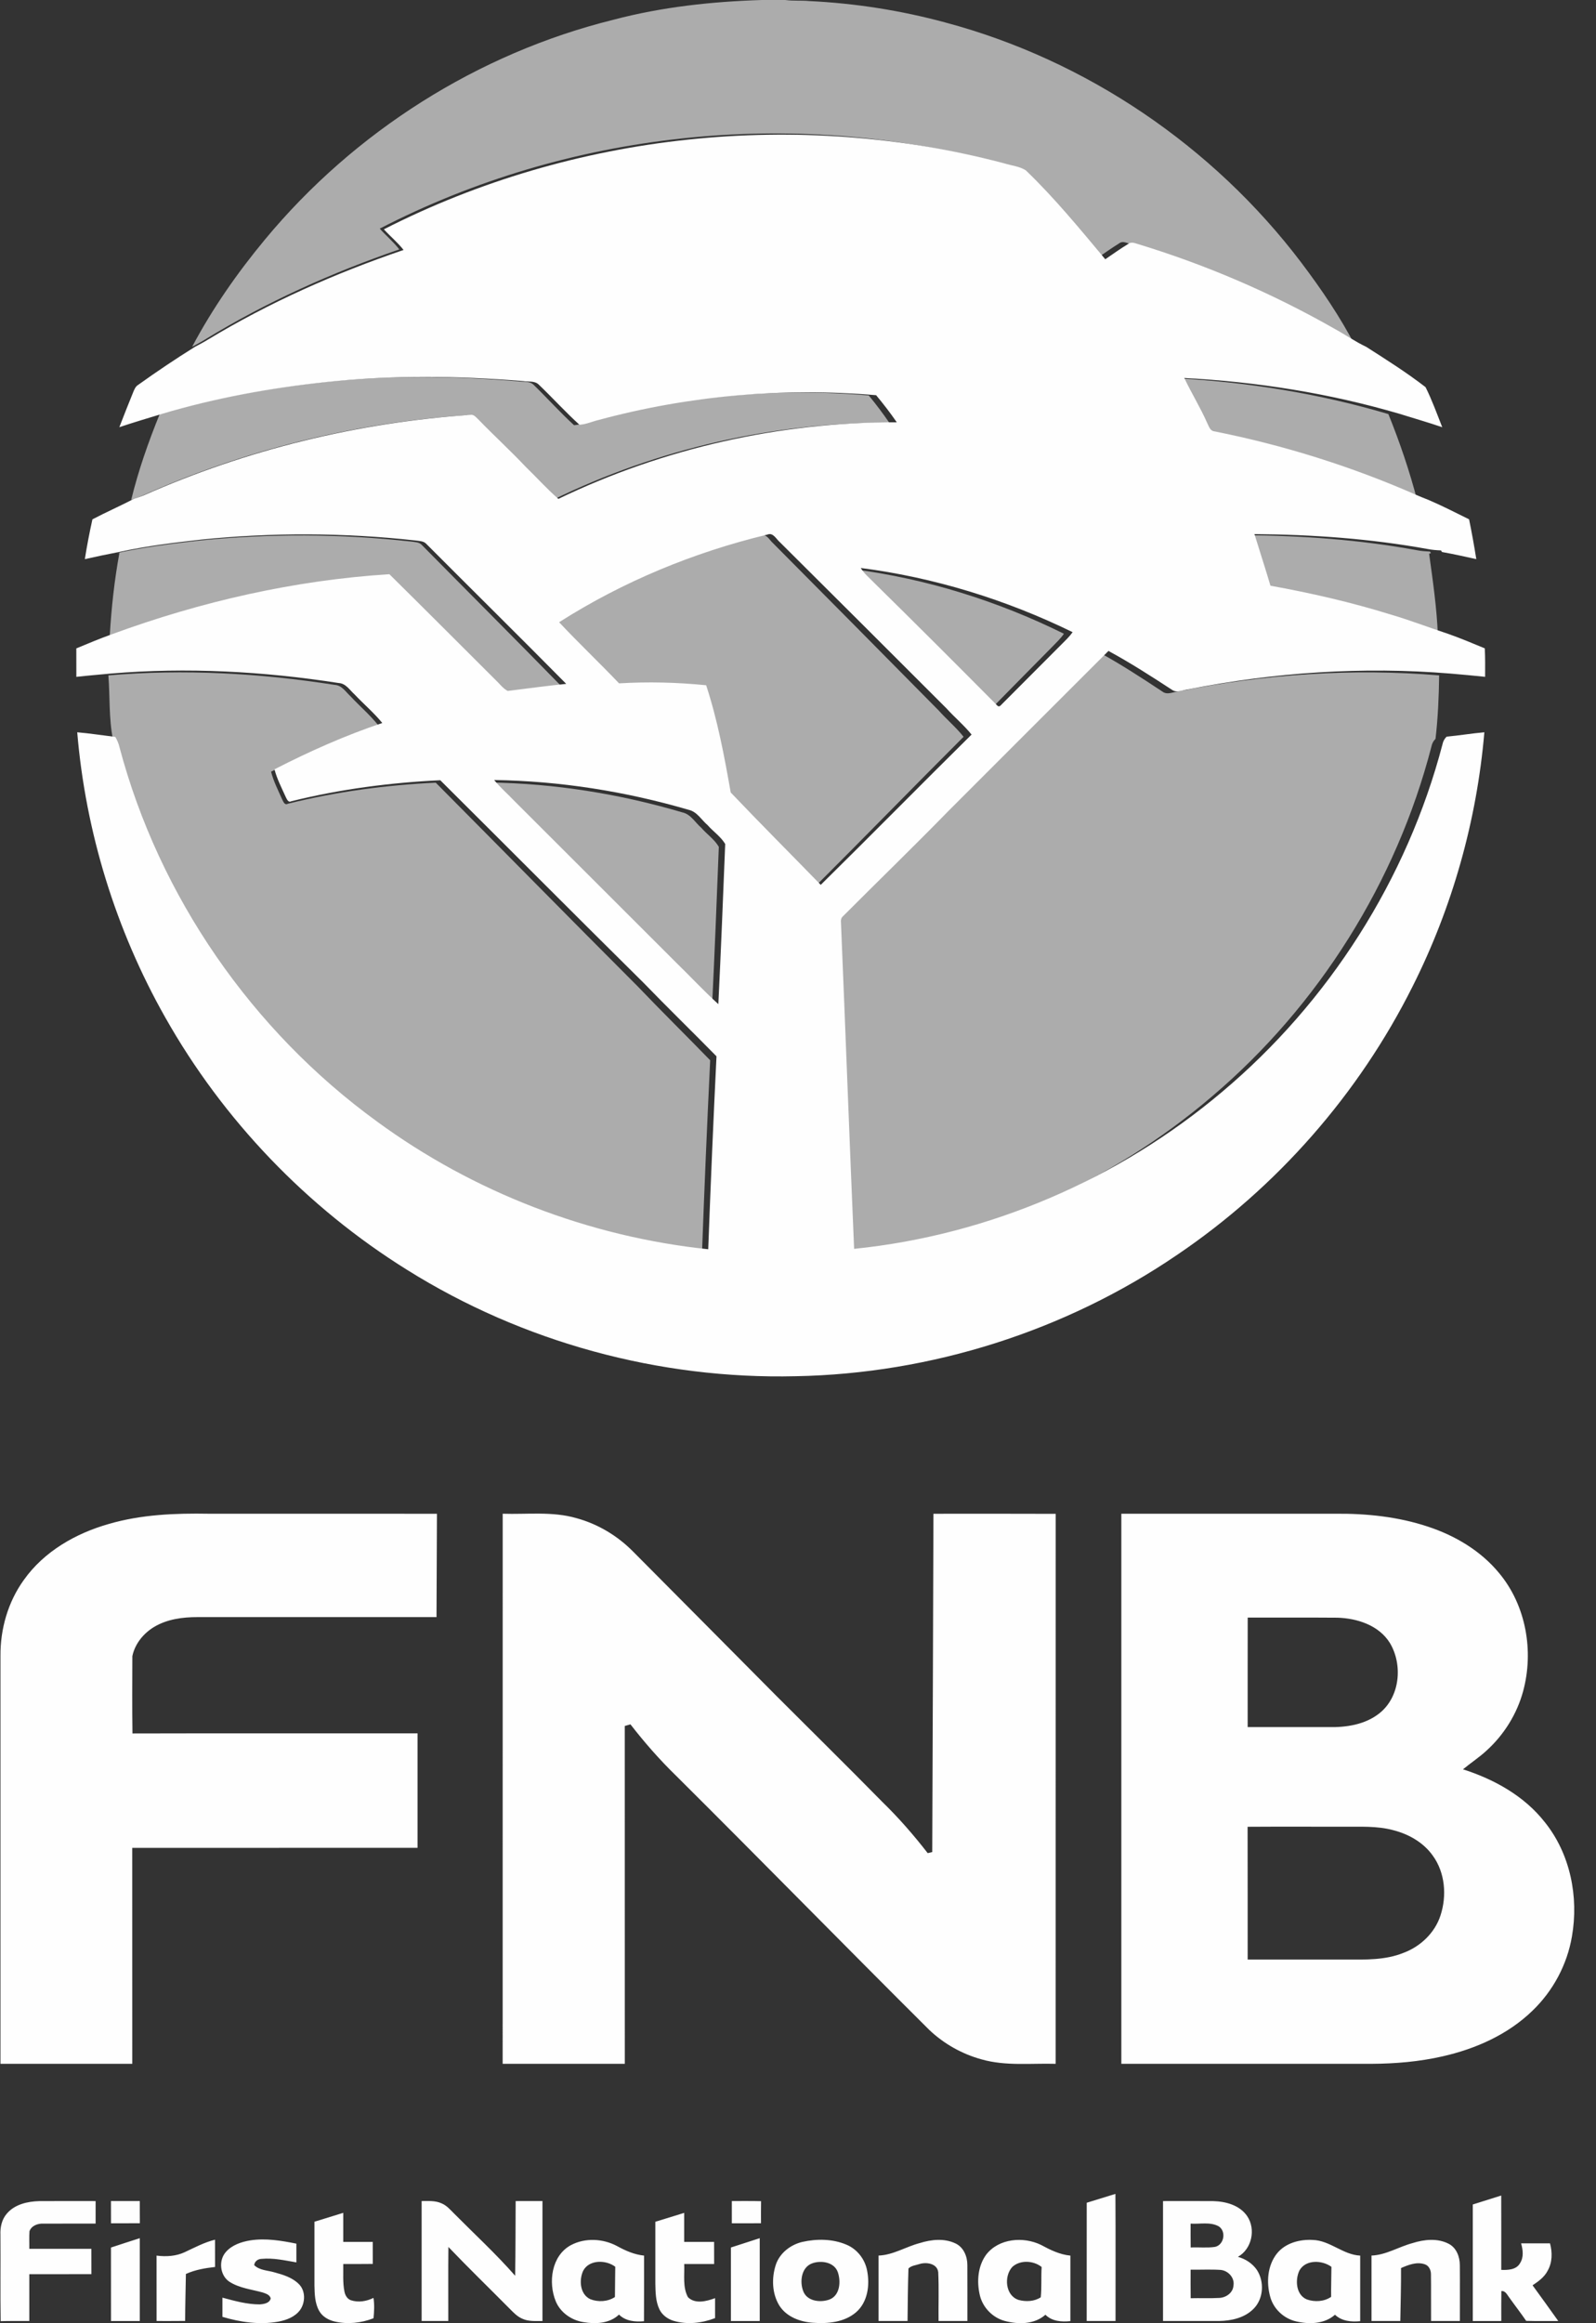
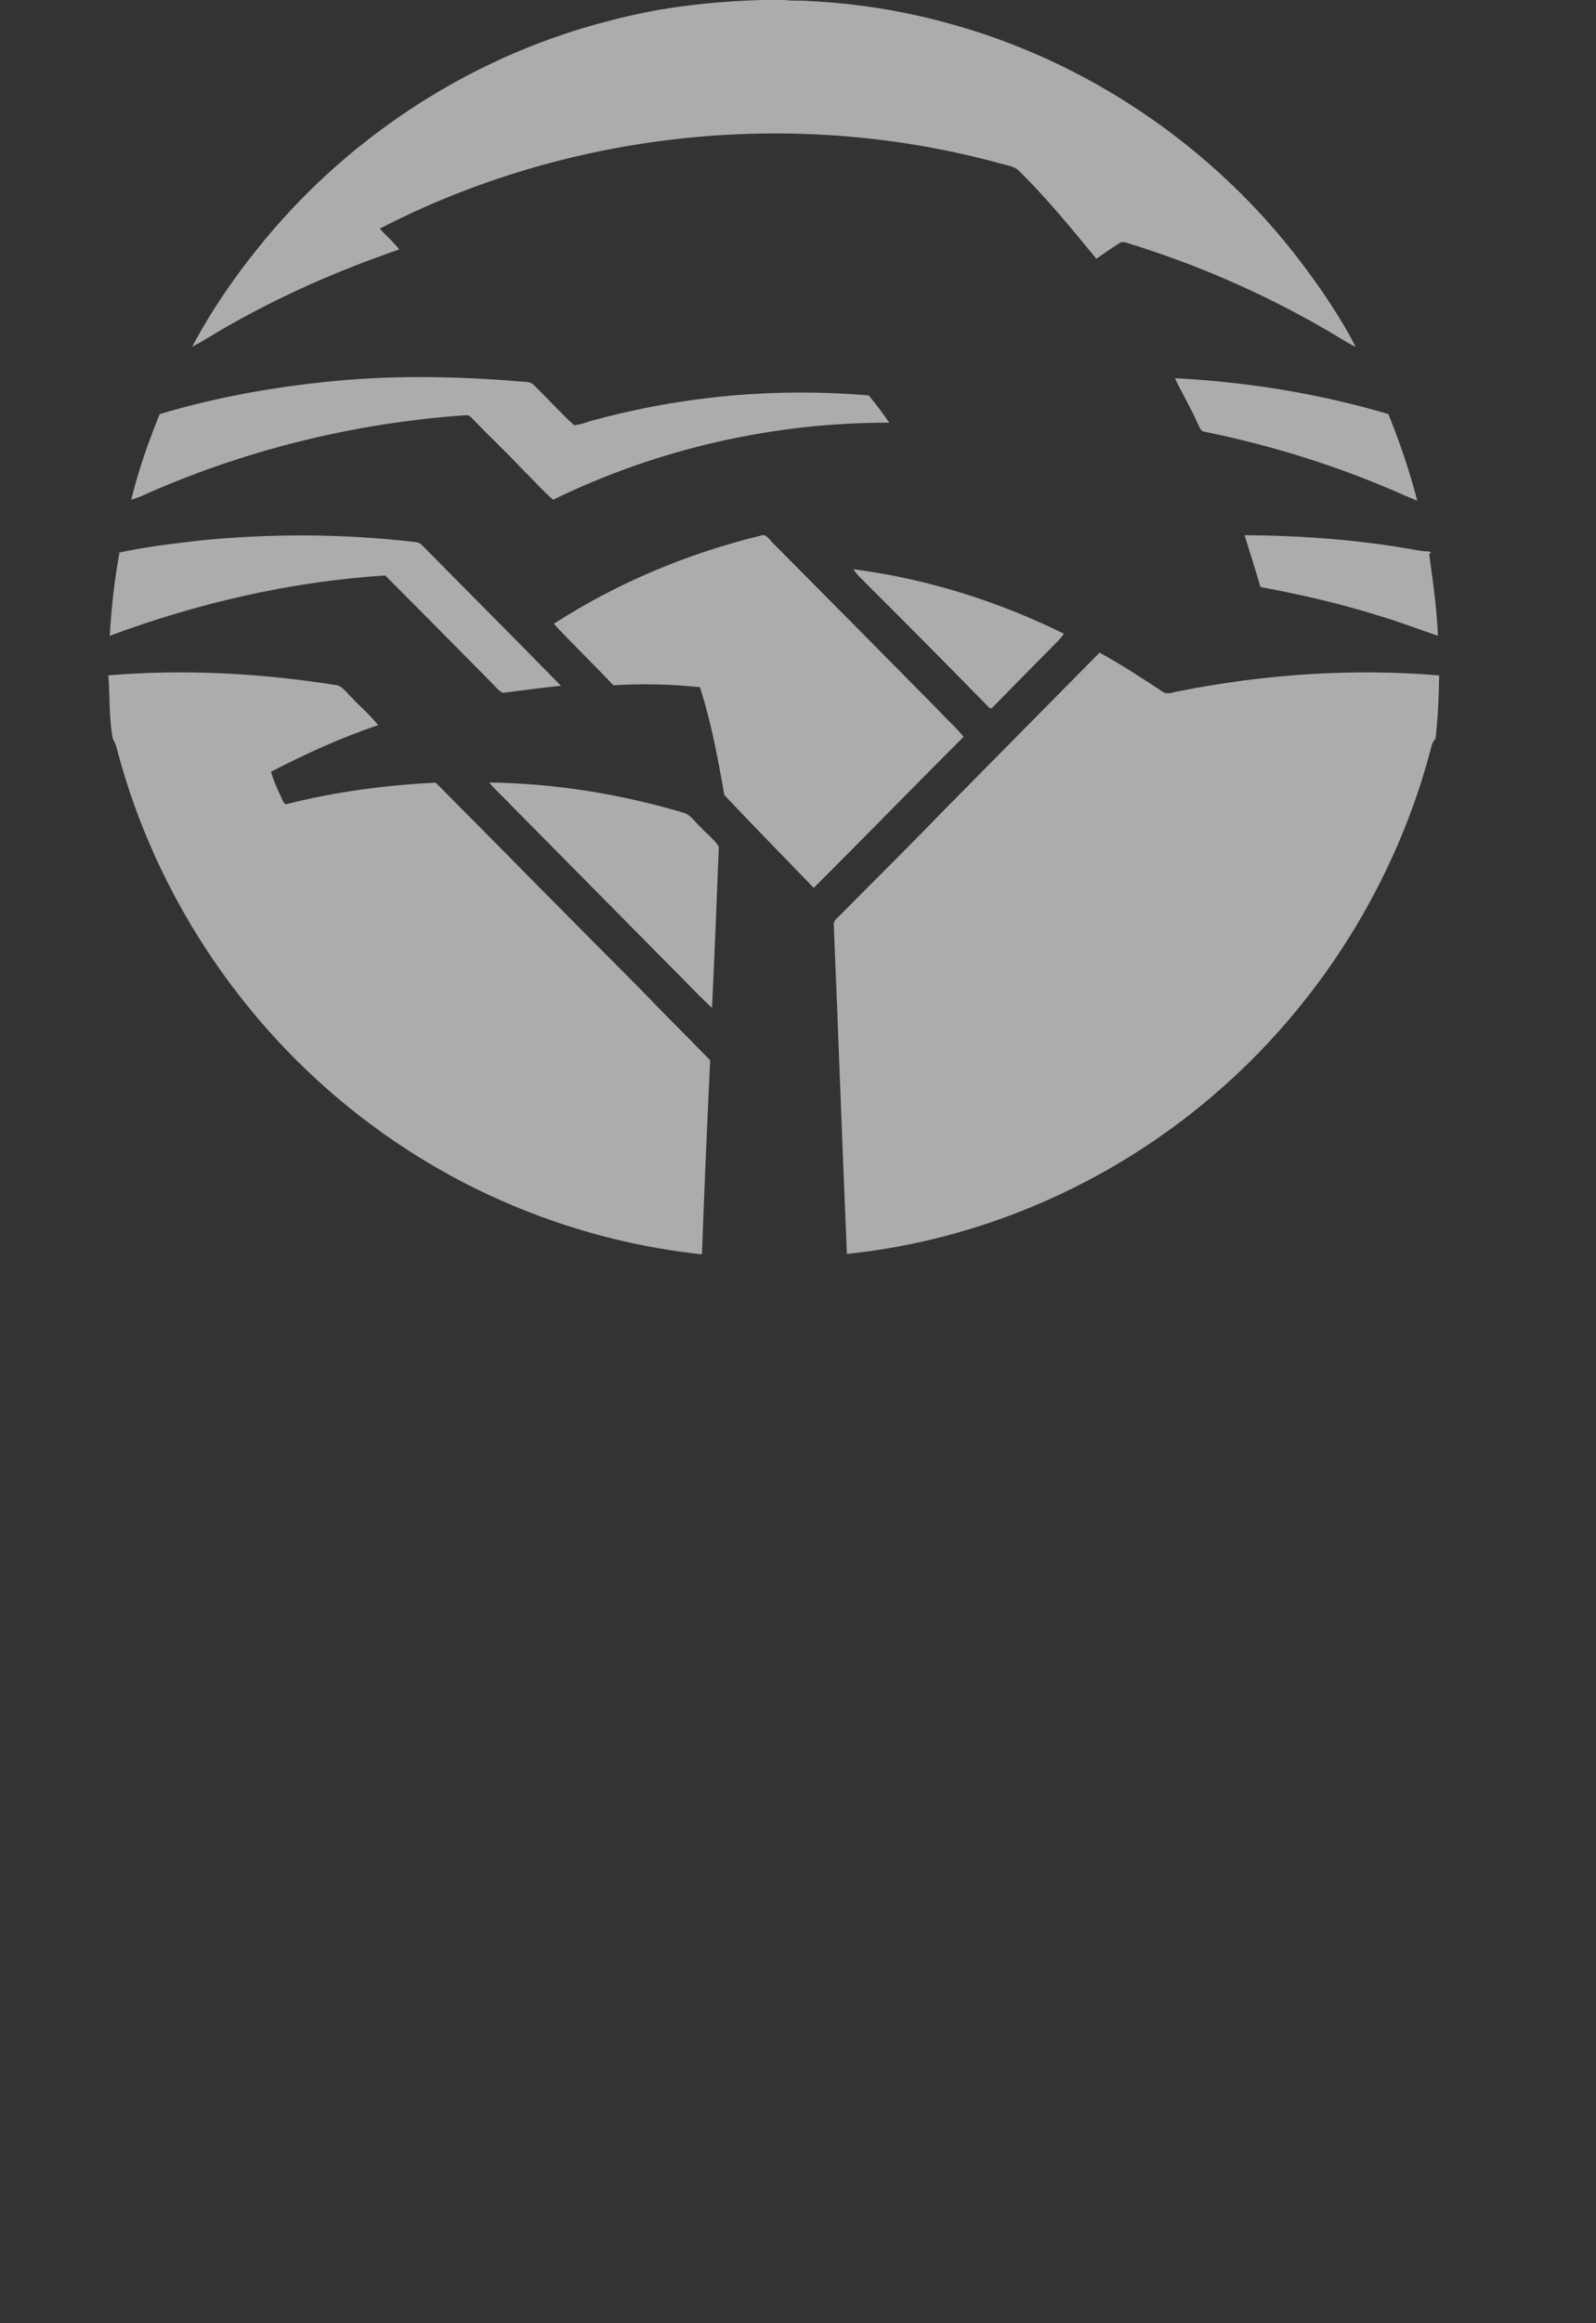
<svg xmlns="http://www.w3.org/2000/svg" width="44" height="64" viewBox="0 0 44 64">
  <rect x="0" y="0" width="44" height="64" fill="#333333" stroke="none" />
  <g fill="#FEFEFE">
    <g opacity=".6" transform="translate(2.943)">
      <path d="M18.062 0L18.707 0C18.925.031 19.145.008 19.364.029 20.635.09 21.899.288 23.128.622 26.996 1.655 30.495 4.021 32.928 7.229 33.485 7.966 34.009 8.735 34.434 9.557 34.127 9.409 33.848 9.212 33.55 9.047 31.831 8.057 30.001 7.263 28.106 6.685 28.039 6.663 27.965 6.659 27.908 6.706 27.694 6.837 27.49 6.986 27.283 7.128 26.586 6.284 25.893 5.43 25.108 4.666 24.933 4.552 24.715 4.535 24.52 4.472 18.888 2.961 12.716 3.619 7.526 6.298 7.7 6.495 7.905 6.662 8.065 6.871 6.202 7.511 4.394 8.322 2.71 9.353 2.594 9.425 2.474 9.489 2.354 9.553 2.914 8.499 3.601 7.514 4.362 6.598 6.826 3.625 10.238 1.467 13.966.545 15.302.191 16.684.043 18.062 0zM5.936 10.531C7.731 10.332 9.544 10.356 11.342 10.504 11.482 10.527 11.653 10.491 11.765 10.598 12.143 10.964 12.495 11.359 12.883 11.713 13.066 11.703 13.235 11.622 13.412 11.579 15.879 10.906 18.462 10.675 21.008 10.894 21.207 11.136 21.396 11.386 21.573 11.644 18.379 11.637 15.182 12.363 12.305 13.767 11.991 13.491 11.713 13.175 11.415 12.883 10.989 12.427 10.532 12.004 10.102 11.554 10.043 11.5 9.984 11.42 9.893 11.439 6.814 11.652 3.769 12.402.947 13.67.859 13.708.767 13.736.675 13.767.872 12.96 1.147 12.176 1.46 11.408 2.919 10.97 4.424 10.693 5.936 10.531zM29.448 10.418C31.437 10.522 33.421 10.84 35.333 11.407 35.648 12.184 35.918 12.98 36.13 13.793 36.018 13.748 35.907 13.703 35.798 13.655 34.026 12.867 32.167 12.279 30.269 11.895 30.152 11.883 30.123 11.754 30.076 11.667 29.89 11.238 29.645 10.841 29.448 10.418zM2.527 14.894C4.476 14.695 6.445 14.702 8.392 14.919 8.493 14.935 8.612 14.93 8.687 15.013 9.963 16.307 11.249 17.591 12.52 18.891 11.984 18.946 11.451 19.022 10.918 19.087 10.782 19.016 10.691 18.883 10.581 18.779 9.614 17.803 8.649 16.825 7.677 15.853 5.081 16.019 2.522 16.609.083 17.514.128 16.747.211 15.982.35 15.227L.268 15.239C1.012 15.073 1.771 14.981 2.527 14.894zM18.028 14.756C18.188 14.689 18.269 14.879 18.371 14.966 19.895 16.498 21.416 18.034 22.935 19.572 23.157 19.82 23.414 20.036 23.622 20.297 22.239 21.678 20.875 23.08 19.491 24.46 18.67 23.606 17.837 22.763 17.025 21.9 16.851 20.901 16.666 19.896 16.353 18.93 15.56 18.849 14.763 18.829 13.967 18.878 13.429 18.305 12.86 17.761 12.325 17.184 14.073 16.057 16.014 15.246 18.028 14.756zM31.369 14.743C32.958 14.755 34.548 14.869 36.112 15.156 36.233 15.18 36.356 15.189 36.479 15.195 36.486 15.206 36.5 15.228 36.507 15.239 36.495 15.243 36.469 15.25 36.456 15.253 36.559 16.004 36.67 16.756 36.698 17.514 36.161 17.333 35.631 17.129 35.088 16.967 34.013 16.63 32.914 16.375 31.807 16.172 31.669 15.693 31.514 15.22 31.369 14.743zM20.587 15.682C22.6 15.942 24.566 16.558 26.388 17.458 26.299 17.591 26.18 17.699 26.071 17.813 25.521 18.368 24.974 18.925 24.426 19.481 24.388 19.526 24.351 19.525 24.314 19.48 23.202 18.346 22.085 17.217 20.96 16.098 20.832 15.962 20.683 15.844 20.587 15.682zM27.371 17.979C27.967 18.306 28.538 18.677 29.105 19.053 29.243 19.156 29.415 19.056 29.566 19.04 31.921 18.573 34.34 18.406 36.733 18.606 36.725 19.189 36.7 19.773 36.633 20.353 36.573 20.411 36.534 20.486 36.519 20.569 35.552 24.303 33.406 27.709 30.485 30.192 27.654 32.614 24.097 34.164 20.405 34.543 20.277 31.533 20.17 28.523 20.045 25.513 20.037 25.443 20.048 25.37 20.105 25.324 21.066 24.35 22.044 23.392 22.994 22.407 24.451 20.929 25.913 19.456 27.371 17.979zM.045 18.606C2.127 18.428 4.227 18.544 6.289 18.868 6.485 18.879 6.591 19.065 6.723 19.184 6.972 19.451 7.252 19.69 7.482 19.975 6.466 20.32 5.483 20.764 4.53 21.259 4.599 21.527 4.726 21.775 4.838 22.026 4.869 22.084 4.904 22.191 4.992 22.142 6.328 21.809 7.697 21.627 9.07 21.561 10.928 23.43 12.775 25.31 14.638 27.173 15.296 27.861 15.974 28.527 16.636 29.209 16.549 30.99 16.474 32.772 16.409 34.554 13.147 34.208 9.982 32.978 7.337 31.016 3.915 28.501 1.371 24.785.285 20.649.262 20.547.222 20.451.17 20.361.055 19.786.091 19.19.045 18.606zM10.547 21.556C12.347 21.582 14.142 21.869 15.87 22.38 16.1 22.429 16.221 22.659 16.39 22.803 16.545 22.982 16.755 23.124 16.874 23.328 16.816 24.806 16.758 26.286 16.686 27.764 16.289 27.401 15.925 27.001 15.541 26.624 14.057 25.122 12.572 23.622 11.087 22.121 10.908 21.93 10.708 21.761 10.547 21.556z" />
    </g>
    <g transform="translate(0 3.678)">
-       <path d="M10.583 2.639C15.807-.026 22.021-.68 27.689.823 27.886.885 28.105.902 28.281 1.015 29.072 1.775 29.769 2.625 30.471 3.464 30.679 3.322 30.884 3.175 31.1 3.044 31.157 2.997 31.232 3.002 31.299 3.023 33.206 3.598 35.048 4.387 36.779 5.372 37.079 5.536 37.36 5.732 37.669 5.879 38.223 6.233 38.781 6.585 39.301 6.987 39.479 7.343 39.615 7.72 39.761 8.091 39.369 7.957 38.969 7.843 38.574 7.719 36.649 7.155 34.652 6.839 32.65 6.735 32.848 7.155 33.095 7.551 33.282 7.977 33.329 8.064 33.359 8.192 33.476 8.204 35.387 8.585 37.258 9.17 39.041 9.954 39.151 10.002 39.263 10.047 39.376 10.091 39.758 10.254 40.128 10.444 40.501 10.628 40.576 10.992 40.641 11.358 40.7 11.725 40.386 11.656 40.072 11.585 39.755 11.529 39.749 11.518 39.735 11.496 39.727 11.485 39.603 11.48 39.479 11.47 39.358 11.446 37.783 11.161 36.183 11.047 34.584 11.036 34.729 11.51 34.885 11.981 35.025 12.457 36.139 12.658 37.245 12.912 38.327 13.247 38.874 13.408 39.407 13.612 39.948 13.792 40.281 13.91 40.607 14.048 40.934 14.183 40.947 14.444 40.944 14.706 40.943 14.967 40.623 14.932 40.303 14.906 39.982 14.877 37.574 14.679 35.139 14.844 32.769 15.309 32.617 15.324 32.444 15.424 32.305 15.321 31.734 14.948 31.159 14.579 30.559 14.254 29.091 15.723 27.62 17.187 26.153 18.657 25.197 19.636 24.212 20.589 23.245 21.558 23.187 21.603 23.177 21.676 23.185 21.745 23.31 24.738 23.419 27.732 23.547 30.725 27.263 30.348 30.844 28.806 33.694 26.399 36.634 23.929 38.794 20.542 39.767 16.829 39.783 16.746 39.822 16.672 39.882 16.615 40.23 16.584 40.574 16.524 40.922 16.495 40.714 18.925 40.041 21.315 38.944 23.495 37.461 26.46 35.203 29.031 32.455 30.889 29.371 32.99 25.669 34.165 21.936 34.234 18.181 34.324 14.408 33.297 11.225 31.305 8.466 29.589 6.148 27.173 4.553 24.345 3.193 21.942 2.36 19.245 2.129 16.495 2.48 16.525 2.829 16.58 3.179 16.622 3.231 16.711 3.272 16.807 3.295 16.909 4.388 21.022 6.949 24.717 10.393 27.217 13.055 29.168 16.241 30.392 19.525 30.736 19.591 28.964 19.666 27.192 19.753 25.421 19.087 24.743 18.404 24.08 17.743 23.397 15.866 21.544 14.008 19.674 12.138 17.816 10.756 17.881 9.377 18.062 8.033 18.394 7.944 18.442 7.909 18.335 7.878 18.278 7.765 18.028 7.637 17.782 7.567 17.515 8.527 17.023 9.516 16.582 10.539 16.239 10.308 15.955 10.026 15.718 9.775 15.452 9.642 15.333 9.535 15.148 9.338 15.138 7.263 14.815 5.148 14.7 3.053 14.877 2.737 14.907 2.42 14.932 2.105 14.968 2.104 14.706 2.104 14.445 2.104 14.184 2.431 14.047 2.758 13.911 3.091 13.792 5.546 12.891 8.123 12.305 10.735 12.14 11.713 13.106 12.685 14.079 13.658 15.049 13.769 15.152 13.861 15.284 13.997 15.356 14.534 15.291 15.071 15.215 15.61 15.161 14.331 13.868 13.036 12.591 11.752 11.304 11.676 11.222 11.557 11.227 11.455 11.211 9.495 10.995 7.513 10.988 5.552 11.186 4.79 11.272 4.026 11.364 3.277 11.529 2.963 11.589 2.651 11.656 2.339 11.725 2.397 11.358 2.467 10.992 2.548 10.629 2.923 10.431 3.313 10.263 3.687 10.065 3.779 10.035 3.872 10.006 3.961 9.969 6.801 8.708 9.866 7.962 12.966 7.751 13.058 7.732 13.117 7.811 13.176 7.865 13.609 8.313 14.069 8.733 14.498 9.187 14.798 9.476 15.077 9.791 15.394 10.065 18.29 8.669 21.508 7.947 24.723 7.955 24.545 7.697 24.354 7.449 24.154 7.209 21.591 6.991 18.991 7.22 16.508 7.89 16.33 7.932 16.159 8.013 15.975 8.023 15.585 7.67 15.231 7.278 14.85 6.914 14.738 6.807 14.565 6.844 14.424 6.82 12.614 6.673 10.79 6.65 8.983 6.848 7.46 7.009 5.946 7.284 4.477 7.72 4.08 7.841 3.683 7.958 3.29 8.09 3.412 7.768 3.542 7.45 3.67 7.131 3.702 7.054 3.734 6.969 3.81 6.924 4.321 6.558 4.843 6.208 5.377 5.875 5.498 5.811 5.618 5.748 5.735 5.676 7.43 4.651 9.251 3.845 11.126 3.208 10.965 3.001 10.759 2.834 10.583 2.639zM21.155 11.049C19.128 11.536 17.173 12.343 15.414 13.463 15.952 14.037 16.525 14.578 17.067 15.147 17.868 15.099 18.67 15.119 19.468 15.199 19.783 16.16 19.97 17.159 20.145 18.153 20.962 19.011 21.801 19.849 22.627 20.698 24.021 19.326 25.393 17.932 26.785 16.558 26.576 16.299 26.317 16.084 26.094 15.837 24.565 14.308 23.033 12.781 21.499 11.257 21.397 11.171 21.315 10.982 21.155 11.049zM23.73 11.969C23.827 12.131 23.977 12.248 24.106 12.383 25.239 13.496 26.363 14.619 27.482 15.746 27.519 15.791 27.556 15.792 27.595 15.747 28.147 15.194 28.697 14.64 29.25 14.088 29.361 13.975 29.48 13.868 29.57 13.736 27.735 12.841 25.757 12.229 23.73 11.969zM13.624 17.81C13.787 18.014 13.988 18.183 14.167 18.373 15.662 19.865 17.157 21.357 18.651 22.85 19.038 23.225 19.404 23.623 19.804 23.984 19.876 22.514 19.934 21.042 19.993 19.572 19.873 19.37 19.662 19.229 19.506 19.051 19.336 18.907 19.214 18.679 18.982 18.63 17.243 18.122 15.436 17.836 13.624 17.81zM2.999 38.304C3.892 38.043 4.83 38.006 5.754 38.022 7.851 38.023 9.948 38.022 12.046 38.023 12.041 38.972 12.04 39.921 12.034 40.87 9.838 40.871 7.642 40.87 5.445 40.87 5.034 40.869 4.606 40.926 4.248 41.141 3.955 41.317 3.719 41.607 3.649 41.945 3.647 42.655 3.642 43.365 3.652 44.075 6.272 44.068 8.892 44.074 11.512 44.072 11.512 45.123 11.512 46.174 11.512 47.226 8.89 47.227 6.268 47.226 3.646 47.227 3.647 49.21 3.647 51.193 3.647 53.176 2.436 53.176 1.224 53.176.013 53.176.013 49.431.013 45.686.013 41.942.006 41.199.221 40.449.658 39.845 1.213 39.062 2.088 38.562 2.999 38.304zM13.859 38.022C14.536 38.044 15.231 37.952 15.892 38.144 16.481 38.304 17.02 38.627 17.449 39.06 18.768 40.387 20.088 41.713 21.406 43.042 22.381 44.017 23.364 44.984 24.331 45.967 24.78 46.404 25.192 46.877 25.576 47.372 25.607 47.364 25.67 47.349 25.701 47.342 25.713 44.235 25.725 41.13 25.734 38.023 26.858 38.022 27.981 38.021 29.104 38.025 29.102 43.075 29.104 48.125 29.103 53.176 28.422 53.157 27.725 53.243 27.06 53.053 26.522 52.906 26.022 52.624 25.618 52.241 23.281 49.917 20.976 47.562 18.638 45.239 18.185 44.799 17.768 44.323 17.381 43.824 17.342 43.835 17.263 43.857 17.224 43.869 17.225 46.971 17.224 50.074 17.225 53.176 16.102 53.176 14.98 53.177 13.858 53.176 13.859 48.125 13.858 43.073 13.859 38.022zM30.914 38.022C32.881 38.022 34.847 38.023 36.814 38.022 37.674 38.014 38.543 38.104 39.362 38.376 40.115 38.623 40.827 39.044 41.333 39.662 42.073 40.551 42.291 41.811 41.99 42.915 41.82 43.54 41.464 44.11 40.985 44.545 40.781 44.734 40.547 44.886 40.333 45.063 41.195 45.338 42.027 45.8 42.591 46.522 43.291 47.393 43.527 48.576 43.337 49.665 43.206 50.44 42.817 51.167 42.249 51.712 41.573 52.369 40.682 52.764 39.771 52.97 39.126 53.117 38.463 53.173 37.803 53.176 35.506 53.176 33.21 53.176 30.914 53.176 30.915 48.125 30.914 43.074 30.914 38.022zM34.397 43.899C35.134 43.9 35.872 43.899 36.609 43.9 37.102 43.912 37.631 43.836 38.028 43.52 38.597 43.071 38.679 42.185 38.318 41.583 38.016 41.095 37.416 40.901 36.869 40.886 36.045 40.879 35.221 40.886 34.398 40.883 34.395 41.888 34.398 42.894 34.397 43.899zM34.395 46.646C34.399 47.865 34.395 49.084 34.397 50.303 35.308 50.303 36.218 50.303 37.129 50.303 37.65 50.306 38.189 50.32 38.682 50.123 39.155 49.95 39.557 49.571 39.713 49.088 39.891 48.546 39.841 47.908 39.499 47.439 39.242 47.078 38.837 46.848 38.413 46.74 37.96 46.617 37.487 46.648 37.024 46.644 36.148 46.645 35.271 46.64 34.395 46.646zM29.96 57.003C30.223 56.922 30.487 56.841 30.751 56.759 30.759 57.927 30.752 59.094 30.754 60.261 30.489 60.261 30.224 60.261 29.959 60.261 29.959 59.175 29.958 58.089 29.96 57.003zM40.603 57.051C40.864 56.969 41.125 56.886 41.387 56.804 41.39 57.486 41.388 58.169 41.388 58.852 41.572 58.861 41.807 58.849 41.907 58.666 42.013 58.501 41.985 58.298 41.935 58.121 42.201 58.123 42.466 58.119 42.732 58.122 42.799 58.369 42.798 58.646 42.668 58.874 42.578 59.051 42.413 59.17 42.251 59.277 42.49 59.603 42.724 59.932 42.96 60.261 42.664 60.259 42.369 60.266 42.075 60.257 41.927 60.041 41.766 59.835 41.614 59.621 41.552 59.545 41.51 59.425 41.391 59.436 41.386 59.711 41.389 59.986 41.389 60.261 41.126 60.261 40.865 60.261 40.603 60.262 40.602 59.192 40.602 58.121 40.603 57.051zM.189 57.302C.407 57.045.761 56.966 1.084 56.958 1.601 56.954 2.119 56.957 2.636 56.957 2.636 57.163 2.636 57.37 2.636 57.577 2.155 57.578 1.674 57.577 1.193 57.578 1.042 57.571.866 57.634.813 57.788.801 57.949.811 58.11.808 58.272 1.379 58.272 1.949 58.272 2.519 58.272 2.52 58.505 2.519 58.737 2.52 58.97 1.949 58.972 1.379 58.97.808 58.971.808 59.401.808 59.831.808 60.261.545 60.263.282 60.257.018 60.265.006 59.473.018 58.681.012 57.889.002 57.681.048 57.462.189 57.302zM3.059 56.956C3.324 56.956 3.589 56.956 3.854 56.956 3.855 57.16 3.853 57.363 3.856 57.567 3.59 57.571 3.325 57.567 3.06 57.569 3.059 57.365 3.059 57.16 3.059 56.956zM11.624 56.956C11.807 56.957 12.001 56.94 12.172 57.019 12.313 57.076 12.412 57.194 12.517 57.298 13.081 57.867 13.674 58.411 14.202 59.014 14.214 58.328 14.212 57.642 14.216 56.957 14.463 56.956 14.709 56.956 14.955 56.956 14.955 58.058 14.956 59.16 14.955 60.262 14.768 60.259 14.569 60.279 14.394 60.195 14.255 60.135 14.152 60.023 14.047 59.918 13.486 59.352 12.912 58.796 12.362 58.221 12.354 58.901 12.361 59.581 12.359 60.261 12.114 60.261 11.869 60.261 11.624 60.261 11.624 59.159 11.625 58.058 11.624 56.956zM20.176 56.956C20.444 56.958 20.713 56.952 20.982 56.96 20.978 57.162 20.979 57.365 20.98 57.568 20.712 57.569 20.444 57.568 20.176 57.569 20.176 57.364 20.176 57.16 20.176 56.956zM32.063 56.957C32.524 56.957 32.985 56.954 33.446 56.958 33.793 56.966 34.178 57.07 34.383 57.371 34.628 57.731 34.512 58.278 34.128 58.493 34.336 58.55 34.529 58.675 34.652 58.855 34.862 59.179 34.836 59.651 34.557 59.927 34.31 60.176 33.944 60.256 33.604 60.261 33.09 60.262 32.577 60.261 32.063 60.261 32.063 59.16 32.064 58.059 32.063 56.957zM32.824 57.578C32.824 57.797 32.822 58.016 32.826 58.235 33.049 58.224 33.275 58.252 33.497 58.219 33.749 58.163 33.813 57.787 33.596 57.651 33.36 57.523 33.08 57.596 32.824 57.578zM32.824 58.846C32.824 59.108 32.822 59.37 32.826 59.633 33.087 59.626 33.349 59.64 33.611 59.625 33.798 59.618 33.991 59.486 34.005 59.288 34.044 59.071 33.861 58.872 33.649 58.853 33.375 58.835 33.099 58.851 32.824 58.846zM18.067 57.527C18.332 57.444 18.597 57.363 18.862 57.282 18.862 57.549 18.862 57.815 18.862 58.082 19.137 58.082 19.412 58.082 19.687 58.082 19.688 58.285 19.687 58.487 19.688 58.69 19.412 58.691 19.137 58.69 18.863 58.691 18.876 58.994 18.816 59.327 18.966 59.604 19.161 59.801 19.482 59.718 19.714 59.631 19.713 59.814 19.713 59.997 19.714 60.181 19.351 60.32 18.943 60.368 18.567 60.255 18.401 60.204 18.249 60.091 18.176 59.932 18.074 59.714 18.072 59.469 18.067 59.234 18.067 58.665 18.067 58.096 18.067 57.527zM8.669 57.526C8.934 57.445 9.198 57.363 9.463 57.281 9.463 57.548 9.463 57.815 9.463 58.082 9.734 58.082 10.005 58.082 10.276 58.082 10.276 58.284 10.275 58.486 10.277 58.688 10.006 58.693 9.735 58.689 9.463 58.691 9.468 58.942 9.446 59.197 9.495 59.445 9.513 59.546 9.569 59.651 9.672 59.688 9.877 59.756 10.105 59.72 10.296 59.624 10.326 59.803 10.316 60.006 10.297 60.185 9.959 60.317 9.582 60.358 9.227 60.275 9.056 60.235 8.889 60.141 8.801 59.985 8.68 59.774 8.674 59.522 8.669 59.286 8.669 58.699 8.669 58.112 8.669 57.526zM3.059 58.237C3.323 58.149 3.589 58.064 3.854 57.979 3.854 58.739 3.854 59.501 3.854 60.261 3.589 60.261 3.324 60.261 3.06 60.262 3.058 59.587 3.061 58.911 3.059 58.237zM20.15 58.236C20.415 58.15 20.68 58.065 20.945 57.979 20.945 58.739 20.945 59.501 20.945 60.261 20.68 60.261 20.415 60.261 20.15 60.262 20.15 59.586 20.15 58.911 20.15 58.236zM5.094 58.364C5.366 58.237 5.634 58.093 5.928 58.021 5.929 58.271 5.929 58.522 5.929 58.772 5.654 58.803 5.378 58.85 5.125 58.965 5.117 59.396 5.106 59.827 5.104 60.259 4.842 60.263 4.579 60.26 4.317 60.261 4.316 59.661 4.318 59.06 4.316 58.459 4.578 58.493 4.853 58.477 5.094 58.364zM6.229 58.357C6.398 58.166 6.653 58.08 6.899 58.04 7.324 57.974 7.754 58.046 8.171 58.13 8.171 58.301 8.171 58.474 8.171 58.646 7.854 58.592 7.533 58.517 7.21 58.549 7.109 58.552 7.019 58.617 7.008 58.722 7.159 58.869 7.378 58.864 7.568 58.921 7.805 58.985 8.056 59.062 8.235 59.239 8.429 59.426 8.422 59.753 8.269 59.963 8.128 60.15 7.895 60.237 7.671 60.279 7.157 60.371 6.628 60.294 6.132 60.146 6.132 59.969 6.132 59.793 6.132 59.617 6.467 59.707 6.807 59.803 7.157 59.803 7.271 59.796 7.432 59.772 7.463 59.639 7.44 59.535 7.323 59.503 7.236 59.473 6.93 59.389 6.599 59.354 6.326 59.18 6.06 59.005 6.019 58.59 6.229 58.357zM15.735 58.173C16.129 57.962 16.625 57.988 17.015 58.198 17.245 58.325 17.491 58.432 17.756 58.459 17.756 59.062 17.757 59.664 17.754 60.267 17.511 60.29 17.247 60.265 17.065 60.084 16.807 60.331 16.42 60.35 16.085 60.292 15.758 60.241 15.451 60.03 15.322 59.719 15.108 59.199 15.202 58.465 15.735 58.173zM16.078 58.876C15.958 59.133 15.988 59.527 16.275 59.66 16.492 59.745 16.757 59.73 16.953 59.6 16.953 59.321 16.961 59.044 16.962 58.766 16.708 58.573 16.243 58.564 16.078 58.876zM22.12 58.082C22.518 57.993 22.951 57.996 23.331 58.156 23.629 58.278 23.846 58.557 23.905 58.871 23.985 59.269 23.923 59.74 23.601 60.02 23.275 60.299 22.818 60.34 22.407 60.309 22.055 60.284 21.682 60.145 21.486 59.836 21.282 59.505 21.27 59.081 21.386 58.718 21.492 58.392 21.791 58.159 22.12 58.082zM22.402 58.668C22.093 58.772 22.04 59.172 22.145 59.441 22.253 59.722 22.625 59.761 22.875 59.666 23.159 59.549 23.185 59.173 23.099 58.919 23.004 58.641 22.65 58.584 22.402 58.668zM25.356 58.114C25.675 58.014 26.037 57.976 26.347 58.126 26.569 58.233 26.67 58.486 26.669 58.721 26.672 59.234 26.669 59.748 26.67 60.261 26.405 60.261 26.14 60.261 25.875 60.261 25.869 59.813 25.888 59.364 25.866 58.917 25.84 58.678 25.546 58.632 25.357 58.689 25.254 58.724 25.12 58.734 25.045 58.815 25.029 59.296 25.025 59.778 25.02 60.26 24.753 60.262 24.487 60.261 24.221 60.261 24.22 59.66 24.22 59.059 24.221 58.458 24.625 58.443 24.973 58.214 25.356 58.114zM27.19 58.43C27.536 57.984 28.213 57.928 28.699 58.164 28.952 58.301 29.217 58.432 29.509 58.459 29.51 59.061 29.509 59.663 29.509 60.264 29.267 60.29 29.002 60.27 28.821 60.088 28.518 60.358 28.071 60.359 27.7 60.259 27.363 60.168 27.091 59.886 27.012 59.547 26.925 59.173 26.956 58.747 27.19 58.43zM27.907 58.772C27.671 59.031 27.716 59.561 28.081 59.68 28.281 59.734 28.516 59.725 28.693 59.607 28.721 59.33 28.699 59.05 28.717 58.773 28.493 58.593 28.123 58.572 27.907 58.772zM35.204 58.401C35.438 58.11 35.833 58.007 36.193 58.028 36.668 58.042 37.024 58.437 37.499 58.459 37.5 59.061 37.5 59.663 37.499 60.266 37.254 60.29 36.99 60.266 36.804 60.088 36.514 60.347 36.085 60.357 35.726 60.27 35.392 60.191 35.11 59.928 35.019 59.596 34.908 59.199 34.941 58.733 35.204 58.401zM35.824 58.869C35.699 59.13 35.728 59.544 36.032 59.668 36.249 59.742 36.506 59.728 36.698 59.595 36.694 59.319 36.705 59.044 36.706 58.768 36.45 58.581 35.996 58.561 35.824 58.869zM38.94 58.115C39.262 58.013 39.633 57.973 39.942 58.135 40.155 58.246 40.246 58.495 40.246 58.722 40.251 59.235 40.246 59.748 40.247 60.261 39.982 60.261 39.718 60.261 39.453 60.261 39.45 59.831 39.456 59.401 39.45 58.97 39.45 58.857 39.393 58.734 39.279 58.698 39.058 58.622 38.827 58.714 38.625 58.802 38.628 59.288 38.613 59.775 38.605 60.261 38.34 60.261 38.075 60.261 37.811 60.261 37.811 59.66 37.81 59.059 37.811 58.458 38.213 58.442 38.56 58.217 38.94 58.115z" />
-     </g>
+       </g>
  </g>
</svg>